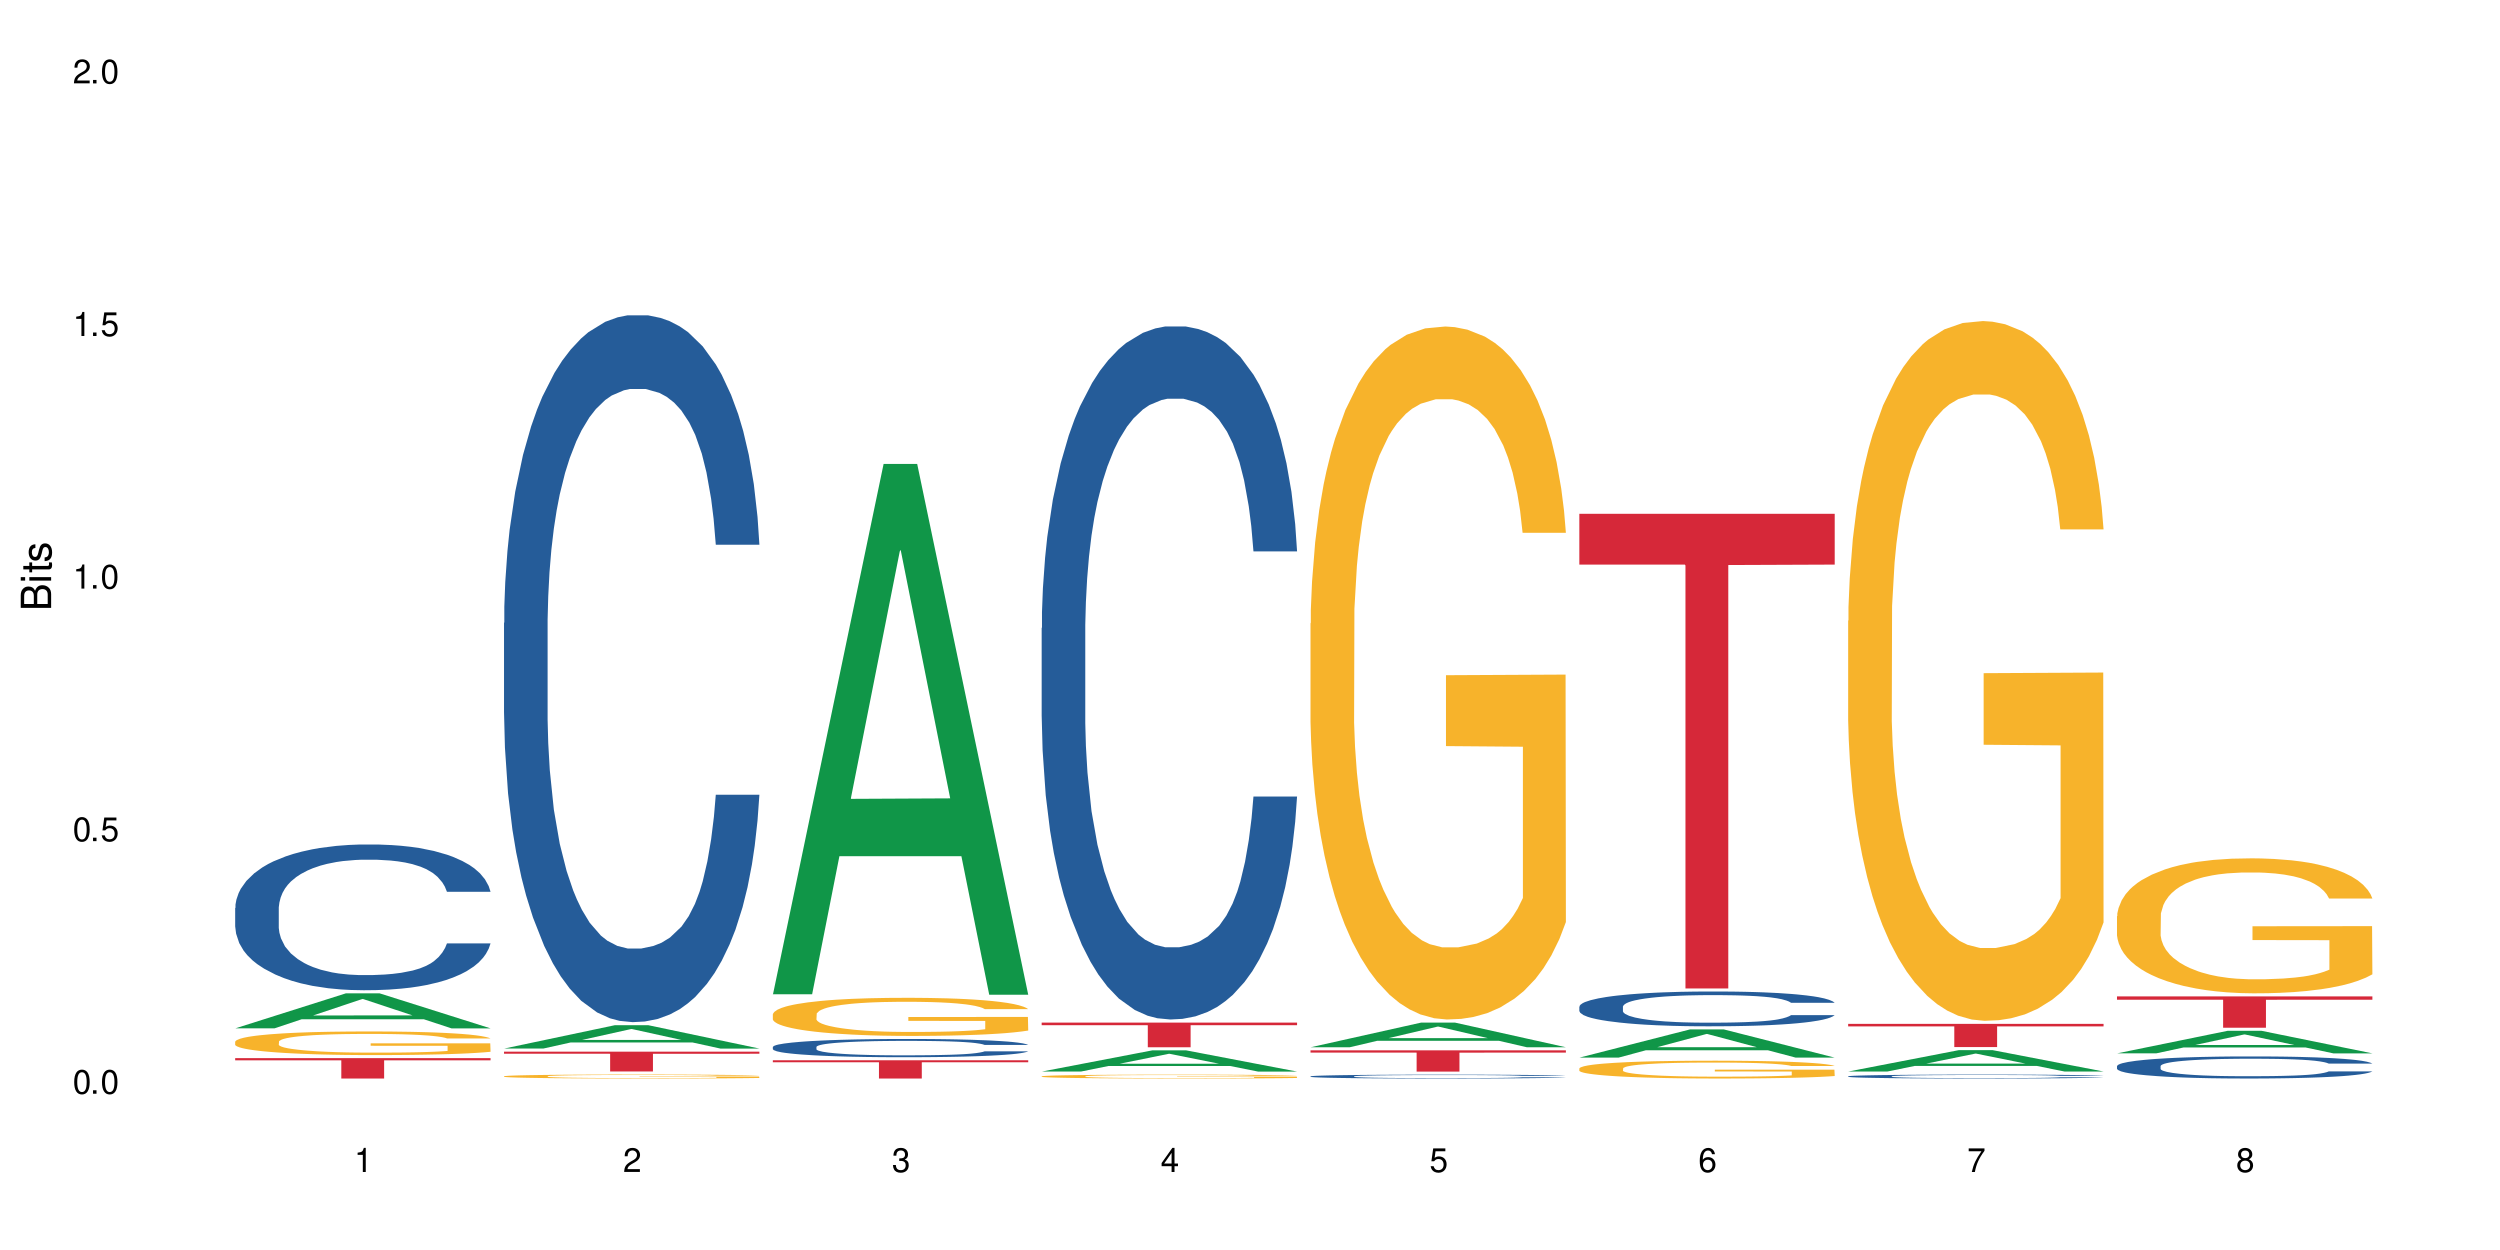
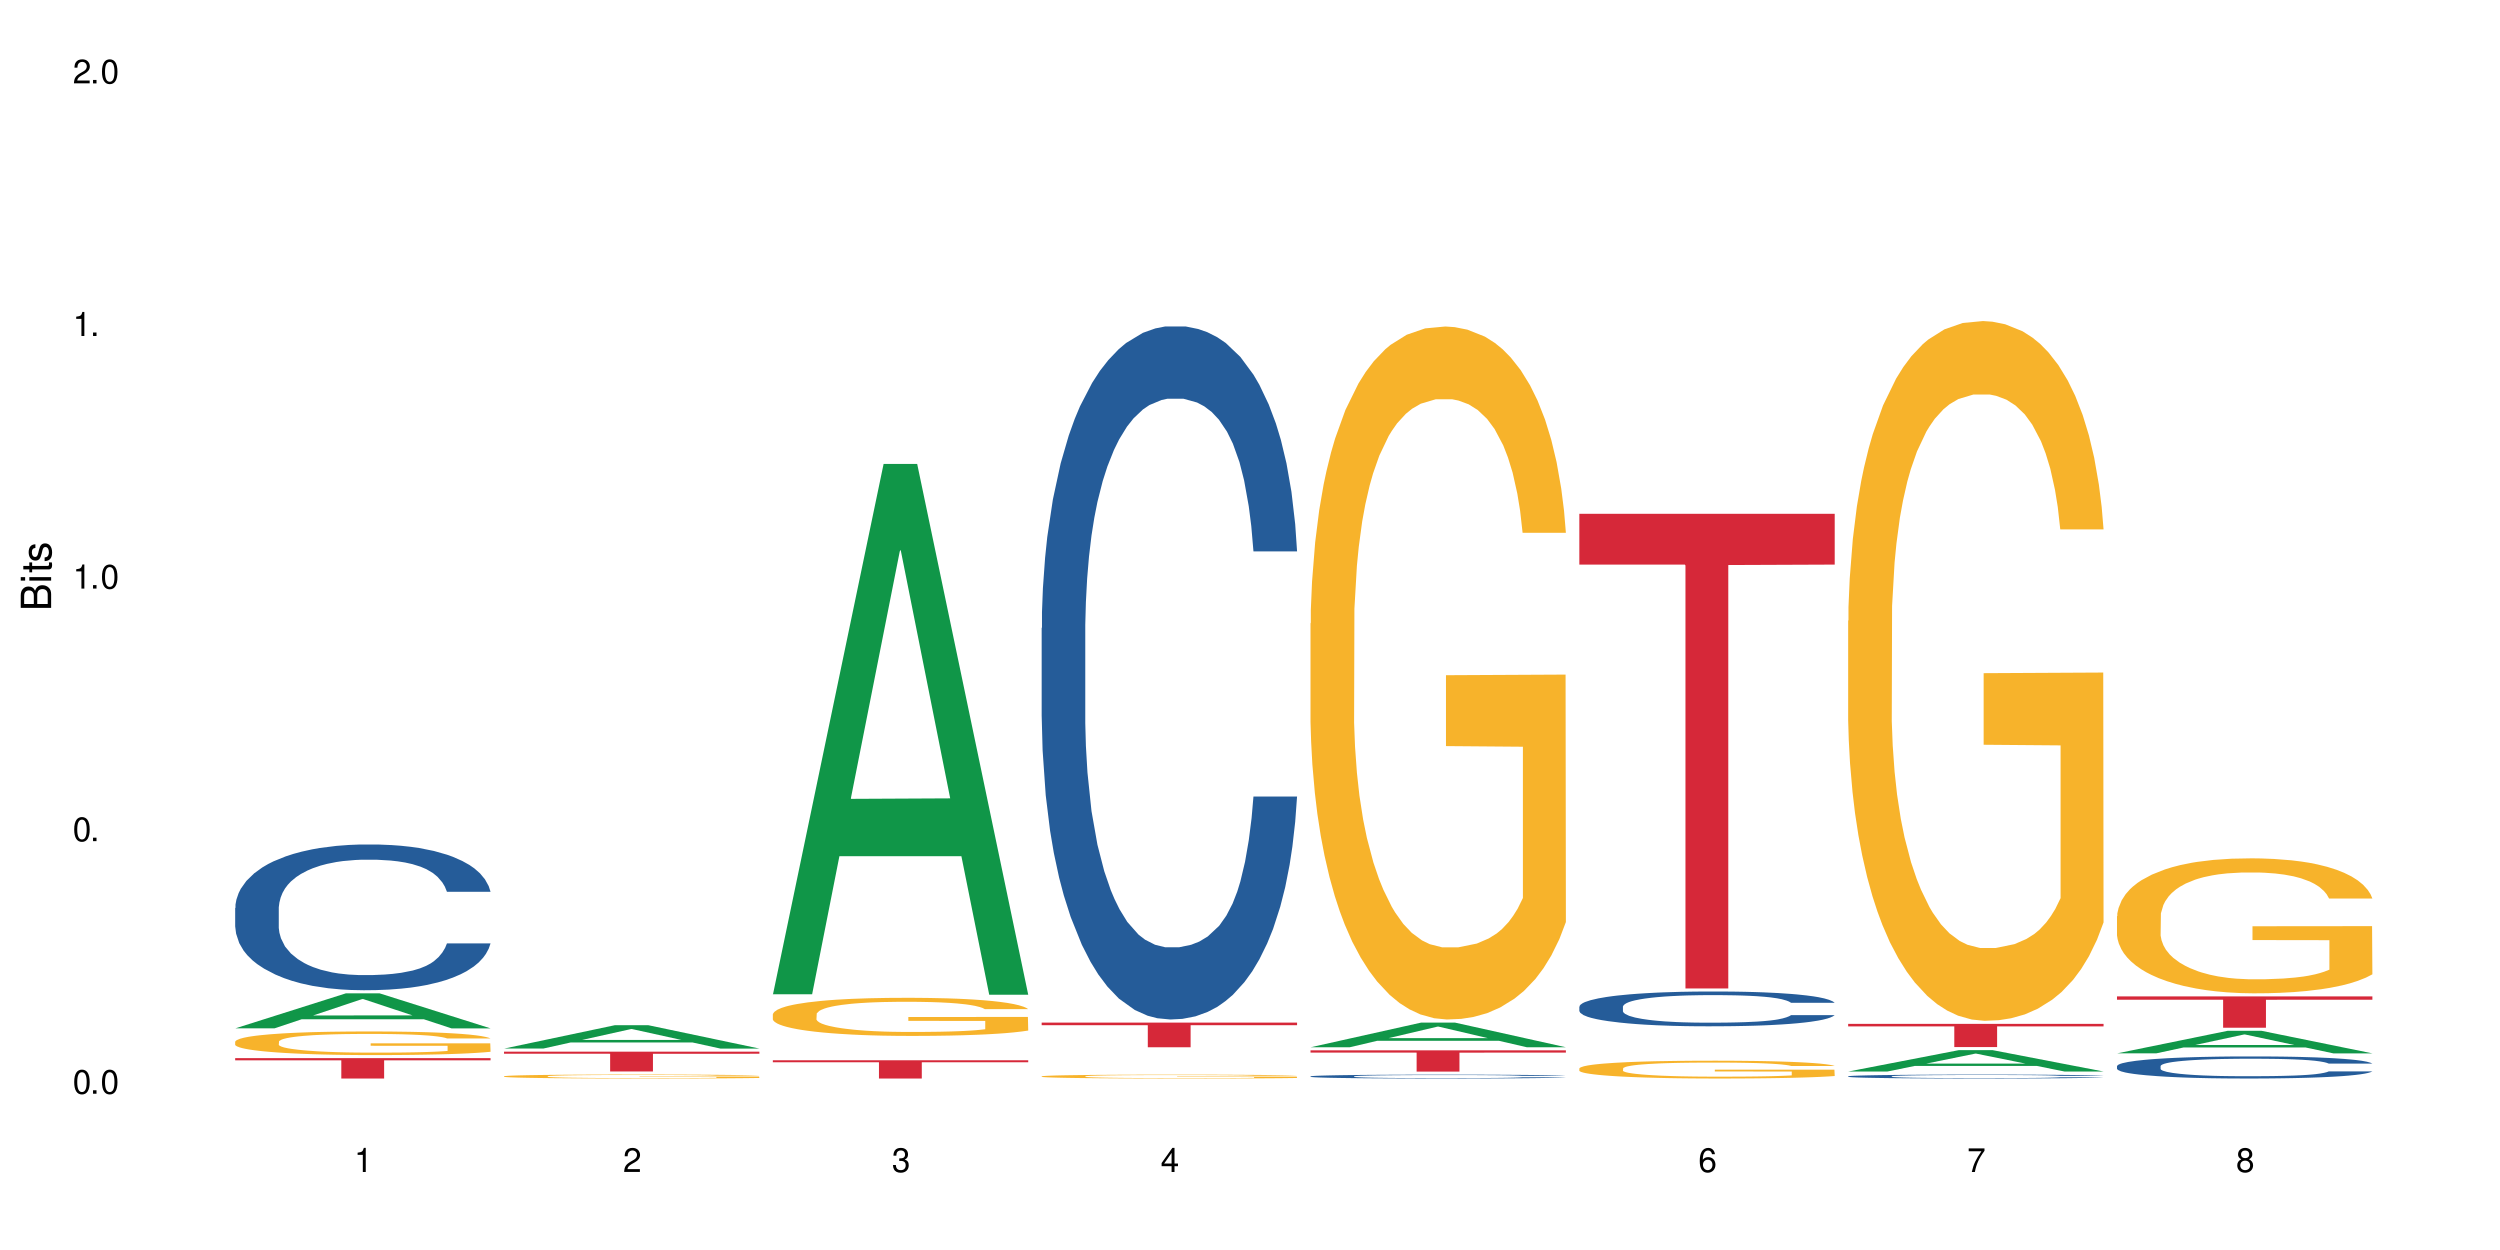
<svg xmlns="http://www.w3.org/2000/svg" xmlns:xlink="http://www.w3.org/1999/xlink" width="720" height="360" viewBox="0 0 720 360">
  <defs>
    <g>
      <g id="glyph-0-0">
</g>
      <g id="glyph-0-1">
        <path d="M 2.641 -6.938 C 2 -6.938 1.422 -6.656 1.078 -6.172 C 0.641 -5.562 0.406 -4.641 0.406 -3.359 C 0.406 -1.016 1.188 0.219 2.641 0.219 C 4.078 0.219 4.859 -1.016 4.859 -3.297 C 4.859 -4.641 4.656 -5.547 4.203 -6.172 C 3.844 -6.656 3.281 -6.938 2.641 -6.938 Z M 2.641 -6.188 C 3.547 -6.188 4 -5.25 4 -3.375 C 4 -1.406 3.562 -0.484 2.625 -0.484 C 1.734 -0.484 1.281 -1.438 1.281 -3.344 C 1.281 -5.25 1.734 -6.188 2.641 -6.188 Z M 2.641 -6.188 " />
      </g>
      <g id="glyph-0-2">
        <path d="M 1.828 -1 L 0.828 -1 L 0.828 0 L 1.828 0 Z M 1.828 -1 " />
      </g>
      <g id="glyph-0-3">
-         <path d="M 4.562 -6.797 L 1.062 -6.797 L 0.547 -3.094 L 1.328 -3.094 C 1.719 -3.562 2.047 -3.734 2.578 -3.734 C 3.484 -3.734 4.062 -3.109 4.062 -2.094 C 4.062 -1.125 3.484 -0.531 2.578 -0.531 C 1.828 -0.531 1.375 -0.906 1.188 -1.672 L 0.328 -1.672 C 0.453 -1.109 0.547 -0.844 0.75 -0.594 C 1.125 -0.078 1.828 0.219 2.594 0.219 C 3.969 0.219 4.922 -0.781 4.922 -2.219 C 4.922 -3.562 4.031 -4.484 2.719 -4.484 C 2.25 -4.484 1.859 -4.359 1.469 -4.062 L 1.734 -5.969 L 4.562 -5.969 Z M 4.562 -6.797 " />
-       </g>
+         </g>
      <g id="glyph-0-4">
        <path d="M 2.484 -4.938 L 2.484 0 L 3.328 0 L 3.328 -6.938 L 2.766 -6.938 C 2.469 -5.875 2.281 -5.734 0.984 -5.562 L 0.984 -4.938 Z M 2.484 -4.938 " />
      </g>
      <g id="glyph-0-5">
        <path d="M 4.859 -0.828 L 1.281 -0.828 C 1.359 -1.406 1.672 -1.781 2.5 -2.281 L 3.469 -2.828 C 4.406 -3.344 4.906 -4.062 4.906 -4.906 C 4.906 -5.484 4.672 -6.031 4.266 -6.406 C 3.859 -6.766 3.375 -6.938 2.719 -6.938 C 1.859 -6.938 1.219 -6.625 0.844 -6.031 C 0.609 -5.672 0.5 -5.234 0.484 -4.531 L 1.328 -4.531 C 1.359 -5.016 1.406 -5.281 1.531 -5.516 C 1.75 -5.938 2.188 -6.203 2.703 -6.203 C 3.469 -6.203 4.031 -5.641 4.031 -4.891 C 4.031 -4.344 3.719 -3.859 3.125 -3.516 L 2.234 -3 C 0.812 -2.172 0.406 -1.531 0.328 -0.016 L 4.859 -0.016 Z M 4.859 -0.828 " />
      </g>
      <g id="glyph-0-6">
        <path d="M 2.125 -3.188 L 2.578 -3.188 C 3.5 -3.188 3.984 -2.766 3.984 -1.922 C 3.984 -1.062 3.469 -0.531 2.594 -0.531 C 1.656 -0.531 1.203 -1 1.156 -2.016 L 0.312 -2.016 C 0.344 -1.453 0.438 -1.094 0.609 -0.781 C 0.953 -0.109 1.625 0.219 2.547 0.219 C 3.953 0.219 4.859 -0.625 4.859 -1.938 C 4.859 -2.828 4.516 -3.297 3.703 -3.594 C 4.344 -3.844 4.656 -4.328 4.656 -5.031 C 4.656 -6.219 3.875 -6.938 2.578 -6.938 C 1.203 -6.938 0.484 -6.172 0.453 -4.703 L 1.297 -4.703 C 1.312 -5.125 1.344 -5.359 1.453 -5.578 C 1.641 -5.969 2.062 -6.203 2.594 -6.203 C 3.344 -6.203 3.797 -5.75 3.797 -5 C 3.797 -4.516 3.609 -4.219 3.25 -4.047 C 3.016 -3.953 2.703 -3.922 2.125 -3.906 Z M 2.125 -3.188 " />
      </g>
      <g id="glyph-0-7">
        <path d="M 3.141 -1.672 L 3.141 0 L 3.984 0 L 3.984 -1.672 L 4.984 -1.672 L 4.984 -2.438 L 3.984 -2.438 L 3.984 -6.938 L 3.359 -6.938 L 0.266 -2.578 L 0.266 -1.672 Z M 3.141 -2.438 L 1 -2.438 L 3.141 -5.5 Z M 3.141 -2.438 " />
      </g>
      <g id="glyph-0-8">
        <path d="M 4.781 -5.125 C 4.609 -6.266 3.891 -6.938 2.844 -6.938 C 2.094 -6.938 1.422 -6.578 1.031 -5.953 C 0.594 -5.266 0.406 -4.422 0.406 -3.172 C 0.406 -2 0.578 -1.25 0.984 -0.641 C 1.359 -0.078 1.953 0.219 2.703 0.219 C 3.984 0.219 4.922 -0.75 4.922 -2.094 C 4.922 -3.375 4.062 -4.281 2.844 -4.281 C 2.172 -4.281 1.641 -4.031 1.281 -3.516 C 1.281 -5.234 1.828 -6.188 2.797 -6.188 C 3.391 -6.188 3.797 -5.797 3.938 -5.125 Z M 2.734 -3.531 C 3.547 -3.531 4.062 -2.953 4.062 -2.031 C 4.062 -1.156 3.484 -0.531 2.703 -0.531 C 1.922 -0.531 1.328 -1.188 1.328 -2.078 C 1.328 -2.938 1.906 -3.531 2.734 -3.531 Z M 2.734 -3.531 " />
      </g>
      <g id="glyph-0-9">
        <path d="M 4.984 -6.797 L 0.438 -6.797 L 0.438 -5.969 L 4.109 -5.969 C 2.5 -3.656 1.828 -2.234 1.328 0 L 2.219 0 C 2.594 -2.172 3.453 -4.047 4.984 -6.094 Z M 4.984 -6.797 " />
      </g>
      <g id="glyph-0-10">
        <path d="M 3.75 -3.656 C 4.469 -4.094 4.688 -4.438 4.688 -5.078 C 4.688 -6.172 3.844 -6.938 2.641 -6.938 C 1.438 -6.938 0.594 -6.172 0.594 -5.094 C 0.594 -4.438 0.812 -4.094 1.516 -3.656 C 0.734 -3.266 0.359 -2.703 0.359 -1.922 C 0.359 -0.656 1.281 0.219 2.641 0.219 C 3.984 0.219 4.922 -0.656 4.922 -1.922 C 4.922 -2.703 4.531 -3.266 3.75 -3.656 Z M 2.641 -6.188 C 3.359 -6.188 3.812 -5.75 3.812 -5.062 C 3.812 -4.406 3.344 -3.984 2.641 -3.984 C 1.922 -3.984 1.453 -4.406 1.453 -5.078 C 1.453 -5.75 1.922 -6.188 2.641 -6.188 Z M 2.641 -3.266 C 3.484 -3.266 4.062 -2.719 4.062 -1.906 C 4.062 -1.078 3.484 -0.531 2.625 -0.531 C 1.797 -0.531 1.219 -1.094 1.219 -1.906 C 1.219 -2.719 1.781 -3.266 2.641 -3.266 Z M 2.641 -3.266 " />
      </g>
      <g id="glyph-1-0">
</g>
      <g id="glyph-1-1">
        <path d="M 0 -0.953 L 0 -4.891 C 0 -5.719 -0.234 -6.344 -0.734 -6.797 C -1.188 -7.234 -1.812 -7.469 -2.5 -7.469 C -3.547 -7.469 -4.188 -7 -4.625 -5.875 C -4.984 -6.688 -5.625 -7.094 -6.531 -7.094 C -7.172 -7.094 -7.734 -6.859 -8.141 -6.391 C -8.562 -5.922 -8.75 -5.344 -8.75 -4.5 L -8.75 -0.953 Z M -4.984 -2.062 L -7.766 -2.062 L -7.766 -4.219 C -7.766 -4.844 -7.688 -5.203 -7.453 -5.5 C -7.219 -5.812 -6.859 -5.969 -6.375 -5.969 C -5.891 -5.969 -5.531 -5.812 -5.297 -5.5 C -5.062 -5.203 -4.984 -4.844 -4.984 -4.219 Z M -0.984 -2.062 L -4 -2.062 L -4 -4.781 C -4 -5.766 -3.438 -6.359 -2.484 -6.359 C -1.547 -6.359 -0.984 -5.766 -0.984 -4.781 Z M -0.984 -2.062 " />
      </g>
      <g id="glyph-1-2">
        <path d="M -6.281 -1.797 L -6.281 -0.797 L 0 -0.797 L 0 -1.797 Z M -8.75 -1.797 L -8.75 -0.797 L -7.484 -0.797 L -7.484 -1.797 Z M -8.75 -1.797 " />
      </g>
      <g id="glyph-1-3">
        <path d="M -6.281 -3.047 L -6.281 -2.016 L -8.016 -2.016 L -8.016 -1.016 L -6.281 -1.016 L -6.281 -0.172 L -5.469 -0.172 L -5.469 -1.016 L -0.719 -1.016 C -0.078 -1.016 0.281 -1.453 0.281 -2.234 C 0.281 -2.5 0.25 -2.719 0.188 -3.047 L -0.641 -3.047 C -0.609 -2.906 -0.594 -2.766 -0.594 -2.562 C -0.594 -2.141 -0.719 -2.016 -1.156 -2.016 L -5.469 -2.016 L -5.469 -3.047 Z M -6.281 -3.047 " />
      </g>
      <g id="glyph-1-4">
        <path d="M -4.531 -5.25 C -5.766 -5.25 -6.469 -4.422 -6.469 -2.969 C -6.469 -1.516 -5.719 -0.562 -4.547 -0.562 C -3.562 -0.562 -3.094 -1.062 -2.734 -2.562 L -2.516 -3.484 C -2.344 -4.188 -2.094 -4.469 -1.641 -4.469 C -1.047 -4.469 -0.641 -3.875 -0.641 -3 C -0.641 -2.453 -0.797 -2 -1.062 -1.75 C -1.25 -1.594 -1.422 -1.531 -1.875 -1.469 L -1.875 -0.406 C -0.422 -0.453 0.281 -1.266 0.281 -2.922 C 0.281 -4.5 -0.5 -5.516 -1.719 -5.516 C -2.656 -5.516 -3.172 -4.984 -3.469 -3.734 L -3.703 -2.766 C -3.891 -1.953 -4.156 -1.609 -4.594 -1.609 C -5.188 -1.609 -5.547 -2.125 -5.547 -2.938 C -5.547 -3.75 -5.203 -4.172 -4.531 -4.203 Z M -4.531 -5.25 " />
      </g>
    </g>
  </defs>
  <rect x="-72" y="-36" width="864" height="432" fill="rgb(100%, 100%, 100%)" fill-opacity="1" />
-   <path fill-rule="nonzero" fill="rgb(6.275%, 58.824%, 28.235%)" fill-opacity="1" d="M 67.73 296.168 L 67.809 296.156 L 99.637 286.074 L 109.301 286.074 L 141.281 296.176 L 130.047 296.176 L 122.031 293.539 L 86.906 293.539 L 79.047 296.168 L 67.73 296.168 L 90.285 292.449 L 118.809 292.438 L 104.586 287.727 L 104.43 287.715 L 104.27 287.742 L 90.207 292.438 L 90.285 292.449 Z M 67.73 296.168 " />
+   <path fill-rule="nonzero" fill="rgb(6.275%, 58.824%, 28.235%)" fill-opacity="1" d="M 67.73 296.168 L 67.809 296.156 L 99.637 286.074 L 109.301 286.074 L 141.281 296.176 L 130.047 296.176 L 122.031 293.539 L 86.906 293.539 L 79.047 296.168 L 67.73 296.168 L 90.285 292.449 L 118.809 292.438 L 104.586 287.727 L 104.27 287.742 L 90.207 292.438 L 90.285 292.449 Z M 67.73 296.168 " />
  <path fill-rule="nonzero" fill="rgb(14.51%, 36.078%, 60%)" fill-opacity="1" d="M 67.73 261.488 L 67.82 261.453 L 67.82 260.531 L 68.09 259.074 L 68.719 257.234 L 69.344 255.969 L 70.961 253.703 L 73.203 251.52 L 75.535 249.832 L 77.238 248.832 L 78.766 248.066 L 82.262 246.648 L 84.504 245.918 L 86.926 245.266 L 89.887 244.613 L 92.039 244.23 L 96.883 243.617 L 100.469 243.348 L 103.25 243.234 L 109.262 243.234 L 112.848 243.387 L 115.449 243.578 L 118.32 243.887 L 120.742 244.23 L 124.957 245.074 L 128.727 246.148 L 130.43 246.762 L 133.121 247.953 L 135.184 249.102 L 136.617 250.098 L 138.234 251.52 L 139.668 253.246 L 140.746 255.199 L 141.281 256.848 L 128.727 256.848 L 128.098 255.316 L 127.379 254.125 L 126.035 252.555 L 124.688 251.441 L 122.805 250.328 L 121.102 249.602 L 118.77 248.871 L 116.707 248.41 L 114.555 248.066 L 112.488 247.836 L 108.543 247.605 L 103.969 247.605 L 102.266 247.684 L 98.766 247.988 L 96.883 248.258 L 94.191 248.797 L 92.309 249.293 L 90.066 250.062 L 88.539 250.715 L 86.656 251.711 L 85.312 252.594 L 83.785 253.859 L 82.891 254.816 L 82.082 255.891 L 81.363 257.156 L 80.828 258.5 L 80.469 259.918 L 80.289 261.297 L 80.289 267.242 L 80.469 268.625 L 80.918 270.234 L 82.082 272.574 L 83.785 274.605 L 85.762 276.219 L 87.645 277.367 L 88.719 277.906 L 90.156 278.52 L 92.398 279.285 L 95.629 280.051 L 97.512 280.359 L 100.383 280.668 L 103.34 280.82 L 107.289 280.82 L 110.785 280.668 L 113.117 280.473 L 115.539 280.168 L 118.859 279.516 L 120.922 278.902 L 122.715 278.172 L 124.062 277.445 L 124.957 276.832 L 126.305 275.641 L 127.379 274.34 L 128.188 272.996 L 128.727 271.691 L 141.281 271.691 L 140.746 273.227 L 139.938 274.723 L 139.129 275.832 L 137.875 277.176 L 136.441 278.363 L 134.375 279.707 L 132.672 280.59 L 130.43 281.547 L 128.367 282.277 L 126.125 282.93 L 122.805 283.695 L 120.652 284.078 L 118.32 284.426 L 115.539 284.73 L 112.043 285 L 108.273 285.152 L 104.777 285.191 L 101.008 285.113 L 98.227 284.961 L 94.551 284.617 L 89.977 283.926 L 86.656 283.199 L 84.055 282.469 L 81.812 281.703 L 79.301 280.668 L 76.074 278.98 L 74.098 277.676 L 72.754 276.602 L 71.23 275.105 L 70.152 273.762 L 68.898 271.613 L 68 268.891 L 67.73 266.781 Z M 67.73 261.488 " />
  <path fill-rule="nonzero" fill="rgb(96.863%, 70.196%, 16.863%)" fill-opacity="1" d="M 67.73 299.977 L 67.82 299.969 L 67.82 299.844 L 68.18 299.562 L 69.078 299.18 L 70.242 298.863 L 71.5 298.613 L 72.305 298.484 L 73.652 298.297 L 74.816 298.16 L 77.777 297.879 L 81.543 297.617 L 83.609 297.508 L 85.941 297.402 L 89.258 297.281 L 90.785 297.238 L 95.449 297.141 L 100.738 297.078 L 106.57 297.059 L 109.262 297.066 L 112.938 297.09 L 117.961 297.16 L 120.832 297.223 L 123.074 297.281 L 125.406 297.363 L 128.277 297.488 L 130.969 297.637 L 133.121 297.785 L 135.273 297.973 L 137.066 298.172 L 138.594 298.391 L 139.938 298.652 L 140.746 298.867 L 141.281 299.086 L 128.816 299.086 L 128.098 298.867 L 127.289 298.699 L 125.945 298.496 L 124.598 298.348 L 123.254 298.227 L 120.742 298.066 L 118.59 297.969 L 115.898 297.879 L 113.297 297.824 L 110.336 297.785 L 108.543 297.773 L 103.789 297.773 L 99.484 297.816 L 96.973 297.867 L 95.18 297.918 L 92.668 298.012 L 91.141 298.086 L 90.246 298.133 L 87.555 298.328 L 85.762 298.5 L 84.773 298.621 L 83.52 298.805 L 82.621 298.973 L 81.633 299.223 L 81.098 299.41 L 80.379 299.832 L 80.289 300.949 L 80.559 301.188 L 81.098 301.441 L 81.812 301.664 L 82.891 301.902 L 83.965 302.082 L 85.852 302.324 L 87.465 302.484 L 88.719 302.59 L 91.141 302.758 L 92.129 302.816 L 94.461 302.926 L 96.883 303.016 L 99.844 303.09 L 102.086 303.125 L 105.672 303.156 L 110.246 303.156 L 115.629 303.121 L 119.039 303.07 L 121.371 303.02 L 122.895 302.977 L 124.777 302.91 L 126.125 302.848 L 127.379 302.777 L 128.906 302.672 L 128.906 301.188 L 106.75 301.18 L 106.75 300.484 L 141.195 300.477 L 141.281 302.91 L 139.398 303.078 L 137.066 303.238 L 134.824 303.363 L 132.492 303.469 L 129.176 303.586 L 126.484 303.66 L 122.355 303.746 L 118.59 303.805 L 114.645 303.84 L 111.145 303.859 L 107.02 303.867 L 103.34 303.852 L 99.395 303.816 L 96.254 303.766 L 93.383 303.703 L 90.516 303.625 L 86.926 303.492 L 84.594 303.387 L 82.172 303.258 L 79.75 303.102 L 77.598 302.934 L 76.164 302.805 L 74.727 302.652 L 73.203 302.469 L 71.766 302.258 L 70.691 302.062 L 69.703 301.844 L 68.988 301.641 L 68.27 301.359 L 67.91 301.137 L 67.73 300.945 Z M 67.73 299.977 " />
  <path fill-rule="nonzero" fill="rgb(83.922%, 15.686%, 22.353%)" fill-opacity="1" d="M 67.73 304.75 L 141.281 304.75 L 141.281 305.375 L 110.629 305.383 L 110.629 310.613 L 98.297 310.613 L 98.297 305.387 L 98.117 305.375 L 67.73 305.375 Z M 67.73 304.75 " />
  <path fill-rule="nonzero" fill="rgb(6.275%, 58.824%, 28.235%)" fill-opacity="1" d="M 145.156 301.984 L 145.234 301.977 L 177.059 295.262 L 186.723 295.262 L 218.707 301.988 L 207.469 301.988 L 199.453 300.234 L 164.328 300.234 L 156.469 301.984 L 145.156 301.984 L 167.707 299.508 L 196.23 299.5 L 182.008 296.363 L 181.852 296.355 L 181.695 296.375 L 167.629 299.5 L 167.707 299.508 Z M 145.156 301.984 " />
-   <path fill-rule="nonzero" fill="rgb(14.51%, 36.078%, 60%)" fill-opacity="1" d="M 145.156 179.391 L 145.242 179.207 L 145.242 174.738 L 145.512 167.668 L 146.141 158.738 L 146.77 152.598 L 148.383 141.621 L 150.625 131.016 L 152.957 122.828 L 154.664 117.988 L 156.188 114.27 L 159.684 107.383 L 161.93 103.848 L 164.352 100.688 L 167.309 97.523 L 169.461 95.664 L 174.305 92.684 L 177.895 91.383 L 180.676 90.824 L 186.684 90.824 L 190.273 91.57 L 192.875 92.5 L 195.742 93.988 L 198.164 95.664 L 202.383 99.754 L 206.148 104.965 L 207.852 107.941 L 210.543 113.711 L 212.605 119.293 L 214.043 124.129 L 215.656 131.016 L 217.094 139.387 L 218.168 148.875 L 218.707 156.879 L 206.148 156.879 L 205.52 149.434 L 204.805 143.668 L 203.457 136.039 L 202.113 130.641 L 200.23 125.246 L 198.523 121.711 L 196.191 118.176 L 194.129 115.941 L 191.977 114.27 L 189.914 113.152 L 185.969 112.035 L 181.391 112.035 L 179.688 112.406 L 176.191 113.898 L 174.305 115.199 L 171.613 117.805 L 169.73 120.223 L 167.488 123.945 L 165.965 127.105 L 164.082 131.945 L 162.734 136.223 L 161.211 142.363 L 160.312 147.016 L 159.508 152.227 L 158.789 158.367 L 158.25 164.879 L 157.891 171.762 L 157.711 178.461 L 157.711 207.301 L 157.891 214 L 158.34 221.816 L 159.508 233.164 L 161.211 243.027 L 163.184 250.84 L 165.066 256.422 L 166.145 259.027 L 167.578 262.004 L 169.82 265.727 L 173.051 269.449 L 174.934 270.938 L 177.805 272.426 L 180.766 273.168 L 184.711 273.168 L 188.211 272.426 L 190.543 271.496 L 192.965 270.004 L 196.281 266.844 L 198.344 263.867 L 200.141 260.332 L 201.484 256.797 L 202.383 253.816 L 203.727 248.051 L 204.805 241.723 L 205.609 235.211 L 206.148 228.887 L 218.707 228.887 L 218.168 236.328 L 217.359 243.586 L 216.555 248.98 L 215.297 255.492 L 213.863 261.262 L 211.801 267.773 L 210.094 272.051 L 207.852 276.703 L 205.789 280.238 L 203.547 283.402 L 200.23 287.125 L 198.074 288.984 L 195.742 290.66 L 192.965 292.148 L 189.465 293.449 L 185.699 294.195 L 182.199 294.379 L 178.434 294.008 L 175.652 293.266 L 171.973 291.59 L 167.398 288.238 L 164.082 284.703 L 161.48 281.168 L 159.238 277.449 L 156.727 272.426 L 153.496 264.238 L 151.523 257.91 L 150.176 252.703 L 148.652 245.445 L 147.574 238.934 L 146.32 228.512 L 145.422 215.301 L 145.156 205.07 Z M 145.156 179.391 " />
  <path fill-rule="nonzero" fill="rgb(96.863%, 70.196%, 16.863%)" fill-opacity="1" d="M 145.156 309.957 L 145.242 309.957 L 145.242 309.938 L 145.602 309.891 L 146.5 309.824 L 147.664 309.77 L 148.922 309.73 L 149.73 309.707 L 151.074 309.676 L 152.242 309.652 L 155.199 309.605 L 158.969 309.562 L 161.031 309.543 L 163.363 309.523 L 166.684 309.504 L 168.207 309.496 L 172.871 309.48 L 178.164 309.469 L 186.684 309.469 L 190.363 309.473 L 195.387 309.484 L 198.254 309.496 L 200.496 309.504 L 202.828 309.52 L 205.699 309.539 L 208.391 309.566 L 210.543 309.59 L 212.695 309.621 L 214.492 309.656 L 216.016 309.691 L 217.359 309.734 L 218.168 309.773 L 218.707 309.809 L 206.238 309.809 L 205.52 309.773 L 204.715 309.742 L 203.367 309.711 L 202.023 309.684 L 200.676 309.664 L 198.164 309.637 L 196.012 309.621 L 193.32 309.605 L 190.723 309.598 L 187.762 309.59 L 185.969 309.586 L 181.211 309.586 L 176.906 309.594 L 174.395 309.602 L 172.602 309.613 L 170.09 309.629 L 168.566 309.641 L 167.668 309.648 L 164.977 309.68 L 163.184 309.711 L 162.195 309.73 L 160.941 309.762 L 160.043 309.789 L 159.059 309.832 L 158.52 309.863 L 157.801 309.934 L 157.711 310.121 L 157.98 310.164 L 158.52 310.207 L 159.238 310.242 L 160.312 310.281 L 161.391 310.312 L 163.273 310.355 L 164.887 310.383 L 166.145 310.398 L 168.566 310.426 L 169.551 310.438 L 171.883 310.457 L 174.305 310.469 L 177.266 310.484 L 179.508 310.488 L 183.098 310.496 L 187.672 310.496 L 193.055 310.488 L 196.461 310.48 L 198.793 310.473 L 200.32 310.465 L 202.203 310.453 L 203.547 310.441 L 204.805 310.43 L 206.328 310.414 L 206.328 310.164 L 184.172 310.16 L 184.172 310.043 L 218.617 310.043 L 218.707 310.453 L 216.824 310.48 L 214.492 310.508 L 212.25 310.527 L 209.918 310.547 L 206.598 310.566 L 203.906 310.578 L 199.781 310.594 L 196.012 310.602 L 192.066 310.609 L 188.566 310.613 L 180.766 310.613 L 176.816 310.605 L 173.68 310.598 L 167.938 310.574 L 164.352 310.551 L 162.016 310.531 L 159.594 310.512 L 157.172 310.484 L 155.02 310.457 L 152.152 310.41 L 150.625 310.379 L 149.191 310.344 L 148.113 310.309 L 147.129 310.273 L 146.41 310.238 L 145.691 310.191 L 145.332 310.152 L 145.156 310.121 Z M 145.156 309.957 " />
  <path fill-rule="nonzero" fill="rgb(83.922%, 15.686%, 22.353%)" fill-opacity="1" d="M 145.156 302.871 L 218.707 302.871 L 218.707 303.484 L 188.051 303.488 L 188.051 308.586 L 175.719 308.586 L 175.719 303.496 L 175.539 303.484 L 145.156 303.484 Z M 145.156 302.871 " />
  <path fill-rule="nonzero" fill="rgb(6.275%, 58.824%, 28.235%)" fill-opacity="1" d="M 222.578 286.344 L 222.656 286.199 L 254.48 133.605 L 264.148 133.605 L 296.129 286.484 L 284.895 286.484 L 276.879 246.578 L 241.75 246.578 L 233.895 286.344 L 222.578 286.344 L 245.129 230.07 L 273.656 229.926 L 259.434 158.582 L 259.273 158.438 L 259.117 158.871 L 245.051 229.926 L 245.129 230.07 Z M 222.578 286.344 " />
-   <path fill-rule="nonzero" fill="rgb(14.51%, 36.078%, 60%)" fill-opacity="1" d="M 222.578 301.512 L 222.668 301.508 L 222.668 301.395 L 222.938 301.211 L 223.562 300.98 L 224.191 300.82 L 225.809 300.539 L 228.051 300.266 L 230.383 300.055 L 232.086 299.93 L 233.609 299.832 L 237.109 299.656 L 239.352 299.562 L 241.773 299.48 L 244.734 299.402 L 246.887 299.352 L 251.73 299.277 L 255.316 299.242 L 258.098 299.227 L 264.109 299.227 L 267.695 299.246 L 270.297 299.27 L 273.168 299.309 L 275.59 299.352 L 279.805 299.457 L 283.57 299.594 L 285.277 299.668 L 287.969 299.82 L 290.031 299.961 L 291.465 300.086 L 293.082 300.266 L 294.516 300.48 L 295.59 300.727 L 296.129 300.934 L 283.57 300.934 L 282.945 300.738 L 282.227 300.59 L 280.883 300.395 L 279.535 300.254 L 277.652 300.117 L 275.949 300.023 L 273.617 299.934 L 271.551 299.875 L 269.398 299.832 L 267.336 299.805 L 263.391 299.773 L 258.816 299.773 L 257.109 299.785 L 253.613 299.824 L 251.73 299.855 L 249.039 299.926 L 247.156 299.988 L 244.914 300.082 L 243.387 300.164 L 241.504 300.289 L 240.16 300.398 L 238.633 300.559 L 237.738 300.676 L 236.93 300.812 L 236.211 300.969 L 235.672 301.137 L 235.316 301.316 L 235.137 301.488 L 235.137 302.234 L 235.316 302.406 L 235.762 302.605 L 236.93 302.898 L 238.633 303.156 L 240.605 303.355 L 242.492 303.5 L 243.566 303.566 L 245.004 303.645 L 247.246 303.738 L 250.473 303.836 L 252.355 303.875 L 255.227 303.914 L 258.188 303.934 L 262.133 303.934 L 265.633 303.914 L 267.965 303.891 L 270.387 303.852 L 273.707 303.77 L 275.77 303.691 L 277.562 303.602 L 278.906 303.512 L 279.805 303.434 L 281.148 303.285 L 282.227 303.121 L 283.035 302.953 L 283.57 302.789 L 296.129 302.789 L 295.59 302.98 L 294.785 303.168 L 293.977 303.309 L 292.723 303.477 L 291.285 303.625 L 289.223 303.793 L 287.52 303.902 L 285.277 304.023 L 283.215 304.113 L 280.973 304.195 L 277.652 304.293 L 275.5 304.34 L 273.168 304.383 L 270.387 304.422 L 266.887 304.457 L 263.121 304.477 L 259.621 304.48 L 255.855 304.469 L 253.074 304.449 L 249.398 304.406 L 244.824 304.32 L 241.504 304.23 L 238.902 304.137 L 236.66 304.043 L 234.148 303.914 L 230.918 303.703 L 228.945 303.539 L 227.602 303.402 L 226.074 303.219 L 225 303.051 L 223.742 302.781 L 222.848 302.438 L 222.578 302.176 Z M 222.578 301.512 " />
  <path fill-rule="nonzero" fill="rgb(96.863%, 70.196%, 16.863%)" fill-opacity="1" d="M 222.578 292.07 L 222.668 292.059 L 222.668 291.859 L 223.027 291.41 L 223.922 290.785 L 225.09 290.277 L 226.344 289.875 L 227.152 289.664 L 228.496 289.363 L 229.664 289.145 L 232.625 288.691 L 236.391 288.27 L 238.453 288.09 L 240.785 287.918 L 244.105 287.73 L 245.629 287.66 L 250.293 287.5 L 255.586 287.398 L 261.418 287.367 L 264.109 287.379 L 267.785 287.418 L 272.809 287.527 L 275.68 287.629 L 277.922 287.73 L 280.254 287.859 L 283.125 288.059 L 285.816 288.301 L 287.969 288.543 L 290.121 288.844 L 291.914 289.164 L 293.438 289.516 L 294.785 289.934 L 295.59 290.285 L 296.129 290.637 L 283.66 290.637 L 282.945 290.285 L 282.137 290.016 L 280.793 289.684 L 279.445 289.445 L 278.102 289.254 L 275.59 288.992 L 273.438 288.832 L 270.746 288.691 L 268.145 288.602 L 265.184 288.543 L 263.391 288.52 L 258.637 288.52 L 254.332 288.59 L 251.82 288.672 L 250.023 288.75 L 247.512 288.902 L 245.988 289.023 L 245.094 289.102 L 242.402 289.414 L 240.605 289.695 L 239.621 289.883 L 238.363 290.184 L 237.469 290.457 L 236.48 290.855 L 235.941 291.156 L 235.227 291.84 L 235.137 293.645 L 235.406 294.023 L 235.941 294.438 L 236.66 294.797 L 237.738 295.176 L 238.812 295.469 L 240.695 295.859 L 242.312 296.121 L 243.566 296.289 L 245.988 296.562 L 246.977 296.652 L 249.309 296.832 L 251.73 296.973 L 254.691 297.094 L 256.934 297.152 L 260.52 297.203 L 265.094 297.203 L 270.477 297.141 L 273.887 297.062 L 276.219 296.98 L 277.742 296.91 L 279.625 296.801 L 280.973 296.703 L 282.227 296.59 L 283.75 296.422 L 283.75 294.023 L 261.598 294.016 L 261.598 292.891 L 296.039 292.883 L 296.129 296.801 L 294.246 297.07 L 291.914 297.332 L 289.672 297.535 L 287.34 297.703 L 284.02 297.895 L 281.328 298.016 L 277.203 298.156 L 273.438 298.246 L 269.488 298.305 L 265.992 298.336 L 261.867 298.344 L 258.188 298.324 L 254.242 298.266 L 251.102 298.184 L 248.23 298.086 L 245.359 297.953 L 241.773 297.742 L 239.441 297.574 L 237.02 297.363 L 234.598 297.113 L 232.445 296.84 L 231.008 296.633 L 229.574 296.391 L 228.051 296.09 L 226.613 295.75 L 225.539 295.438 L 224.551 295.086 L 223.832 294.758 L 223.117 294.305 L 222.758 293.945 L 222.578 293.633 Z M 222.578 292.07 " />
  <path fill-rule="nonzero" fill="rgb(83.922%, 15.686%, 22.353%)" fill-opacity="1" d="M 222.578 305.363 L 296.129 305.363 L 296.129 305.926 L 265.477 305.93 L 265.477 310.613 L 253.141 310.613 L 253.141 305.934 L 252.965 305.926 L 222.578 305.926 Z M 222.578 305.363 " />
-   <path fill-rule="nonzero" fill="rgb(6.275%, 58.824%, 28.235%)" fill-opacity="1" d="M 300 308.609 L 300.078 308.602 L 331.906 302.496 L 341.57 302.496 L 373.555 308.613 L 362.316 308.613 L 354.301 307.016 L 319.176 307.016 L 311.316 308.609 L 300 308.609 L 322.555 306.355 L 351.078 306.352 L 336.855 303.496 L 336.699 303.492 L 336.543 303.508 L 322.477 306.352 L 322.555 306.355 Z M 300 308.609 " />
  <path fill-rule="nonzero" fill="rgb(14.51%, 36.078%, 60%)" fill-opacity="1" d="M 300 180.871 L 300.09 180.688 L 300.09 176.312 L 300.359 169.379 L 300.988 160.621 L 301.617 154.602 L 303.23 143.836 L 305.473 133.438 L 307.805 125.41 L 309.508 120.668 L 311.035 117.02 L 314.531 110.27 L 316.773 106.805 L 319.195 103.703 L 322.156 100.602 L 324.309 98.777 L 329.152 95.855 L 332.742 94.582 L 335.52 94.031 L 341.531 94.031 L 345.117 94.762 L 347.719 95.676 L 350.59 97.133 L 353.012 98.777 L 357.227 102.789 L 360.996 107.898 L 362.699 110.816 L 365.391 116.473 L 367.453 121.945 L 368.891 126.688 L 370.504 133.438 L 371.938 141.648 L 373.016 150.953 L 373.555 158.797 L 360.996 158.797 L 360.367 151.5 L 359.648 145.844 L 358.305 138.363 L 356.961 133.074 L 355.074 127.785 L 353.371 124.316 L 351.039 120.852 L 348.977 118.66 L 346.824 117.02 L 344.762 115.926 L 340.812 114.832 L 336.238 114.832 L 334.535 115.195 L 331.035 116.656 L 329.152 117.934 L 326.461 120.484 L 324.578 122.859 L 322.336 126.508 L 320.812 129.609 L 318.926 134.352 L 317.582 138.547 L 316.059 144.566 L 315.16 149.129 L 314.352 154.238 L 313.637 160.258 L 313.098 166.641 L 312.738 173.391 L 312.559 179.961 L 312.559 208.238 L 312.738 214.805 L 313.188 222.469 L 314.352 233.594 L 316.059 243.266 L 318.031 250.926 L 319.914 256.398 L 320.992 258.953 L 322.426 261.871 L 324.668 265.523 L 327.898 269.172 L 329.781 270.629 L 332.652 272.09 L 335.609 272.82 L 339.559 272.82 L 343.055 272.09 L 345.387 271.176 L 347.809 269.719 L 351.129 266.617 L 353.191 263.695 L 354.984 260.23 L 356.332 256.766 L 357.227 253.848 L 358.574 248.191 L 359.648 241.988 L 360.457 235.602 L 360.996 229.398 L 373.555 229.398 L 373.016 236.695 L 372.207 243.812 L 371.402 249.102 L 370.145 255.488 L 368.711 261.145 L 366.645 267.527 L 364.941 271.723 L 362.699 276.285 L 360.637 279.75 L 358.395 282.852 L 355.074 286.5 L 352.922 288.324 L 350.59 289.969 L 347.809 291.426 L 344.312 292.703 L 340.543 293.434 L 337.047 293.617 L 333.277 293.25 L 330.5 292.523 L 326.82 290.879 L 322.246 287.598 L 318.926 284.129 L 316.324 280.664 L 314.082 277.016 L 311.57 272.09 L 308.344 264.062 L 306.371 257.859 L 305.023 252.75 L 303.5 245.637 L 302.422 239.25 L 301.168 229.035 L 300.27 216.082 L 300 206.047 Z M 300 180.871 " />
  <path fill-rule="nonzero" fill="rgb(96.863%, 70.196%, 16.863%)" fill-opacity="1" d="M 300 309.977 L 300.09 309.973 L 300.09 309.953 L 300.449 309.906 L 301.348 309.844 L 302.512 309.793 L 303.77 309.75 L 304.574 309.73 L 305.922 309.699 L 307.086 309.676 L 310.047 309.633 L 313.816 309.59 L 315.879 309.57 L 318.211 309.555 L 321.527 309.535 L 323.055 309.527 L 327.719 309.512 L 333.012 309.5 L 338.84 309.496 L 341.531 309.496 L 345.207 309.5 L 350.23 309.512 L 353.102 309.523 L 355.344 309.535 L 357.676 309.547 L 360.547 309.566 L 363.238 309.59 L 365.391 309.617 L 367.543 309.648 L 369.336 309.68 L 370.863 309.715 L 372.207 309.758 L 373.016 309.793 L 373.555 309.828 L 361.086 309.828 L 360.367 309.793 L 359.559 309.766 L 358.215 309.73 L 356.871 309.707 L 355.523 309.688 L 353.012 309.66 L 350.859 309.645 L 348.168 309.633 L 345.566 309.621 L 342.609 309.617 L 340.812 309.613 L 336.059 309.613 L 331.754 309.621 L 329.242 309.629 L 327.449 309.637 L 324.938 309.652 L 323.414 309.664 L 322.516 309.672 L 319.824 309.703 L 318.031 309.734 L 317.043 309.754 L 315.789 309.785 L 314.891 309.812 L 313.902 309.852 L 313.367 309.883 L 312.648 309.953 L 312.559 310.137 L 312.828 310.176 L 313.367 310.215 L 314.082 310.254 L 315.16 310.293 L 316.234 310.32 L 318.121 310.359 L 319.734 310.387 L 320.992 310.406 L 323.414 310.434 L 324.398 310.441 L 326.73 310.461 L 329.152 310.473 L 332.113 310.484 L 334.355 310.492 L 337.941 310.496 L 342.52 310.496 L 347.898 310.492 L 351.309 310.484 L 353.641 310.477 L 355.164 310.469 L 357.047 310.457 L 358.395 310.445 L 359.648 310.434 L 361.176 310.418 L 361.176 310.176 L 339.02 310.172 L 339.02 310.059 L 373.465 310.059 L 373.555 310.457 L 371.668 310.484 L 369.336 310.512 L 367.094 310.531 L 364.762 310.547 L 361.445 310.566 L 358.754 310.578 L 354.629 310.594 L 350.859 310.602 L 346.914 310.609 L 343.414 310.613 L 335.609 310.613 L 331.664 310.605 L 328.523 310.598 L 325.656 310.586 L 322.785 310.574 L 319.195 310.551 L 316.863 310.535 L 312.02 310.488 L 309.867 310.461 L 308.434 310.438 L 306.996 310.414 L 305.473 310.383 L 304.039 310.348 L 302.961 310.316 L 301.973 310.281 L 301.258 310.25 L 300.539 310.203 L 300.18 310.164 L 300 310.133 Z M 300 309.977 " />
  <path fill-rule="nonzero" fill="rgb(83.922%, 15.686%, 22.353%)" fill-opacity="1" d="M 300 294.5 L 373.555 294.5 L 373.555 295.262 L 342.898 295.266 L 342.898 301.613 L 330.566 301.613 L 330.566 295.273 L 330.387 295.262 L 300 295.262 Z M 300 294.5 " />
  <path fill-rule="nonzero" fill="rgb(6.275%, 58.824%, 28.235%)" fill-opacity="1" d="M 377.426 301.609 L 377.504 301.602 L 409.328 294.5 L 418.992 294.5 L 450.977 301.613 L 439.738 301.613 L 431.723 299.758 L 396.598 299.758 L 388.738 301.609 L 377.426 301.609 L 399.977 298.988 L 428.504 298.984 L 414.277 295.66 L 414.121 295.656 L 413.965 295.676 L 399.898 298.984 L 399.977 298.988 Z M 377.426 301.609 " />
  <path fill-rule="nonzero" fill="rgb(14.51%, 36.078%, 60%)" fill-opacity="1" d="M 377.426 309.984 L 377.516 309.98 L 377.516 309.957 L 377.781 309.918 L 378.41 309.871 L 379.039 309.836 L 380.652 309.777 L 382.895 309.719 L 385.227 309.672 L 386.934 309.645 L 388.457 309.625 L 391.957 309.586 L 394.199 309.566 L 396.621 309.551 L 399.578 309.535 L 401.734 309.523 L 406.574 309.508 L 410.164 309.5 L 412.945 309.496 L 418.953 309.496 L 422.543 309.5 L 425.145 309.504 L 428.016 309.516 L 430.438 309.523 L 434.652 309.547 L 438.418 309.574 L 440.125 309.59 L 442.812 309.621 L 444.879 309.652 L 446.312 309.68 L 447.926 309.719 L 449.363 309.762 L 450.438 309.816 L 450.977 309.859 L 438.418 309.859 L 437.789 309.816 L 437.074 309.785 L 435.727 309.746 L 434.383 309.715 L 432.5 309.684 L 430.793 309.668 L 428.461 309.648 L 426.398 309.633 L 424.246 309.625 L 422.184 309.621 L 418.238 309.613 L 411.957 309.613 L 408.461 309.625 L 406.574 309.629 L 403.887 309.645 L 402 309.656 L 399.758 309.68 L 398.234 309.695 L 396.352 309.723 L 395.004 309.746 L 393.48 309.781 L 392.582 309.805 L 391.777 309.832 L 391.059 309.867 L 390.52 309.902 L 390.16 309.941 L 389.98 309.977 L 389.98 310.137 L 390.16 310.172 L 390.609 310.215 L 391.777 310.277 L 393.48 310.332 L 395.453 310.375 L 397.336 310.406 L 398.414 310.418 L 399.848 310.438 L 402.09 310.457 L 405.32 310.477 L 407.203 310.484 L 410.074 310.492 L 413.035 310.496 L 416.98 310.496 L 420.48 310.492 L 422.812 310.488 L 425.234 310.48 L 428.551 310.461 L 430.613 310.445 L 432.41 310.426 L 433.754 310.406 L 434.652 310.391 L 435.996 310.359 L 437.074 310.324 L 437.879 310.289 L 438.418 310.254 L 450.977 310.254 L 450.438 310.297 L 449.633 310.336 L 448.824 310.363 L 447.566 310.398 L 446.133 310.434 L 444.07 310.469 L 442.367 310.492 L 440.125 310.516 L 438.059 310.535 L 435.816 310.555 L 432.5 310.574 L 430.348 310.586 L 428.016 310.594 L 425.234 310.602 L 421.734 310.609 L 417.969 310.613 L 410.703 310.613 L 407.922 310.609 L 404.242 310.598 L 399.668 310.578 L 396.352 310.559 L 393.75 310.543 L 391.508 310.52 L 388.996 310.492 L 385.766 310.449 L 383.793 310.414 L 382.449 310.387 L 380.922 310.344 L 379.848 310.309 L 378.59 310.254 L 377.695 310.18 L 377.426 310.125 Z M 377.426 309.984 " />
  <path fill-rule="nonzero" fill="rgb(96.863%, 70.196%, 16.863%)" fill-opacity="1" d="M 377.426 179.516 L 377.516 179.336 L 377.516 175.688 L 377.871 167.488 L 378.77 156.188 L 379.938 146.891 L 381.191 139.602 L 382 135.773 L 383.344 130.305 L 384.512 126.293 L 387.469 118.094 L 391.238 110.438 L 393.301 107.156 L 395.633 104.059 L 398.953 100.594 L 400.477 99.32 L 405.141 96.402 L 410.434 94.578 L 416.262 94.031 L 418.953 94.215 L 422.633 94.945 L 427.656 96.949 L 430.527 98.773 L 432.77 100.594 L 435.102 102.965 L 437.969 106.609 L 440.66 110.984 L 442.812 115.359 L 444.969 120.828 L 446.762 126.66 L 448.285 133.039 L 449.633 140.695 L 450.438 147.074 L 450.977 153.453 L 438.508 153.453 L 437.789 147.074 L 436.984 142.152 L 435.637 136.137 L 434.293 131.762 L 432.949 128.301 L 430.438 123.559 L 428.281 120.645 L 425.594 118.094 L 422.992 116.453 L 420.031 115.359 L 418.238 114.992 L 413.484 114.992 L 409.176 116.27 L 406.664 117.727 L 404.871 119.188 L 402.359 121.922 L 400.836 124.105 L 399.938 125.566 L 397.246 131.215 L 395.453 136.32 L 394.469 139.781 L 393.211 145.25 L 392.312 150.172 L 391.328 157.461 L 390.789 162.93 L 390.07 175.324 L 389.98 208.133 L 390.25 215.059 L 390.789 222.531 L 391.508 229.094 L 392.582 236.02 L 393.66 241.305 L 395.543 248.414 L 397.156 253.152 L 398.414 256.25 L 400.836 261.172 L 401.82 262.812 L 404.156 266.094 L 406.574 268.645 L 409.535 270.832 L 411.777 271.926 L 415.367 272.84 L 419.941 272.84 L 425.324 271.746 L 428.73 270.285 L 431.062 268.828 L 432.59 267.551 L 434.473 265.547 L 435.816 263.723 L 437.074 261.719 L 438.598 258.621 L 438.598 215.059 L 416.441 214.875 L 416.441 194.461 L 450.887 194.281 L 450.977 265.547 L 449.094 270.469 L 446.762 275.207 L 444.52 278.852 L 442.188 281.953 L 438.867 285.414 L 436.176 287.602 L 432.051 290.152 L 428.281 291.793 L 424.336 292.887 L 420.84 293.434 L 416.711 293.617 L 413.035 293.254 L 409.086 292.16 L 405.949 290.699 L 403.078 288.879 L 400.207 286.508 L 396.621 282.68 L 394.289 279.582 L 391.867 275.754 L 389.445 271.199 L 387.293 266.277 L 385.855 262.449 L 384.422 258.074 L 382.895 252.605 L 381.461 246.41 L 380.383 240.758 L 379.398 234.379 L 378.68 228.363 L 377.961 220.164 L 377.605 213.602 L 377.426 207.949 Z M 377.426 179.516 " />
  <path fill-rule="nonzero" fill="rgb(83.922%, 15.686%, 22.353%)" fill-opacity="1" d="M 377.426 302.496 L 450.977 302.496 L 450.977 303.152 L 420.324 303.16 L 420.324 308.613 L 407.988 308.613 L 407.988 303.164 L 407.809 303.152 L 377.426 303.152 Z M 377.426 302.496 " />
-   <path fill-rule="nonzero" fill="rgb(6.275%, 58.824%, 28.235%)" fill-opacity="1" d="M 454.848 304.59 L 454.926 304.582 L 486.75 296.461 L 496.418 296.461 L 528.398 304.598 L 517.164 304.598 L 509.148 302.473 L 474.023 302.473 L 466.164 304.59 L 454.848 304.59 L 477.402 301.594 L 505.926 301.586 L 491.703 297.789 L 491.547 297.781 L 491.387 297.805 L 477.32 301.586 L 477.402 301.594 Z M 454.848 304.59 " />
  <path fill-rule="nonzero" fill="rgb(14.51%, 36.078%, 60%)" fill-opacity="1" d="M 454.848 289.918 L 454.938 289.906 L 454.938 289.688 L 455.207 289.34 L 455.836 288.898 L 456.461 288.598 L 458.078 288.059 L 460.32 287.535 L 462.652 287.133 L 464.355 286.895 L 465.879 286.711 L 469.379 286.371 L 471.621 286.199 L 474.043 286.043 L 477.004 285.887 L 479.156 285.797 L 484 285.648 L 487.586 285.586 L 490.367 285.559 L 496.379 285.559 L 499.965 285.594 L 502.566 285.641 L 505.438 285.715 L 507.859 285.797 L 512.074 285.996 L 515.844 286.254 L 517.547 286.398 L 520.238 286.684 L 522.301 286.957 L 523.734 287.195 L 525.352 287.535 L 526.785 287.949 L 527.863 288.414 L 528.398 288.809 L 515.844 288.809 L 515.215 288.441 L 514.496 288.16 L 513.152 287.781 L 511.805 287.516 L 509.922 287.25 L 508.219 287.078 L 505.887 286.902 L 503.824 286.793 L 501.672 286.711 L 499.605 286.656 L 495.66 286.602 L 491.086 286.602 L 489.383 286.621 L 485.883 286.691 L 484 286.758 L 481.309 286.887 L 479.426 287.004 L 477.184 287.188 L 475.656 287.344 L 473.773 287.582 L 472.43 287.793 L 470.902 288.094 L 470.008 288.324 L 469.199 288.578 L 468.48 288.883 L 467.945 289.203 L 467.586 289.543 L 467.406 289.871 L 467.406 291.289 L 467.586 291.621 L 468.035 292.004 L 469.199 292.562 L 470.902 293.051 L 472.879 293.434 L 474.762 293.707 L 475.836 293.836 L 477.273 293.984 L 479.516 294.168 L 482.742 294.348 L 484.629 294.422 L 487.496 294.496 L 490.457 294.531 L 494.406 294.531 L 497.902 294.496 L 500.234 294.449 L 502.656 294.375 L 505.977 294.223 L 508.039 294.074 L 509.832 293.902 L 511.18 293.727 L 512.074 293.582 L 513.422 293.297 L 514.496 292.984 L 515.305 292.664 L 515.844 292.352 L 528.398 292.352 L 527.863 292.719 L 527.055 293.078 L 526.246 293.344 L 524.992 293.664 L 523.555 293.945 L 521.492 294.266 L 519.789 294.477 L 517.547 294.707 L 515.484 294.879 L 513.242 295.035 L 509.922 295.219 L 507.77 295.312 L 505.438 295.395 L 502.656 295.465 L 499.16 295.531 L 495.391 295.566 L 491.895 295.578 L 488.125 295.559 L 485.344 295.523 L 481.668 295.438 L 477.094 295.273 L 473.773 295.102 L 471.172 294.926 L 468.93 294.742 L 466.418 294.496 L 463.191 294.094 L 461.215 293.781 L 459.871 293.523 L 458.348 293.168 L 457.27 292.848 L 456.016 292.336 L 455.117 291.684 L 454.848 291.18 Z M 454.848 289.918 " />
  <path fill-rule="nonzero" fill="rgb(96.863%, 70.196%, 16.863%)" fill-opacity="1" d="M 454.848 307.68 L 454.938 307.676 L 454.938 307.582 L 455.297 307.371 L 456.191 307.078 L 457.359 306.84 L 458.613 306.652 L 459.422 306.555 L 460.77 306.414 L 461.934 306.312 L 464.895 306.102 L 468.66 305.902 L 470.723 305.82 L 473.055 305.738 L 476.375 305.648 L 477.898 305.617 L 482.562 305.543 L 487.855 305.496 L 493.688 305.48 L 496.379 305.484 L 500.055 305.504 L 505.078 305.555 L 507.949 305.602 L 510.191 305.648 L 512.523 305.711 L 515.395 305.805 L 518.086 305.918 L 520.238 306.031 L 522.391 306.172 L 524.184 306.32 L 525.711 306.484 L 527.055 306.68 L 527.863 306.844 L 528.398 307.008 L 515.934 307.008 L 515.215 306.844 L 514.406 306.719 L 513.062 306.562 L 511.715 306.453 L 510.371 306.363 L 507.859 306.242 L 505.707 306.164 L 503.016 306.102 L 500.414 306.059 L 497.453 306.031 L 495.66 306.02 L 490.906 306.02 L 486.602 306.055 L 484.09 306.09 L 482.297 306.129 L 479.785 306.199 L 478.258 306.254 L 477.363 306.293 L 474.672 306.438 L 472.879 306.57 L 471.891 306.656 L 470.633 306.797 L 469.738 306.926 L 468.75 307.113 L 468.211 307.254 L 467.496 307.57 L 467.406 308.414 L 467.676 308.594 L 468.211 308.785 L 468.93 308.953 L 470.008 309.133 L 471.082 309.27 L 472.965 309.453 L 474.582 309.574 L 475.836 309.652 L 478.258 309.781 L 479.246 309.82 L 481.578 309.906 L 484 309.973 L 486.961 310.027 L 489.203 310.055 L 492.789 310.078 L 497.363 310.078 L 502.746 310.051 L 506.156 310.016 L 508.488 309.977 L 510.012 309.945 L 511.895 309.891 L 513.242 309.844 L 514.496 309.793 L 516.023 309.715 L 516.023 308.594 L 493.867 308.59 L 493.867 308.062 L 528.309 308.059 L 528.398 309.891 L 526.516 310.02 L 524.184 310.141 L 521.941 310.234 L 519.609 310.312 L 516.289 310.402 L 513.602 310.457 L 509.473 310.523 L 505.707 310.566 L 501.758 310.594 L 498.262 310.609 L 494.137 310.613 L 490.457 310.605 L 486.512 310.574 L 483.371 310.539 L 480.5 310.492 L 477.633 310.43 L 474.043 310.332 L 471.711 310.254 L 469.289 310.156 L 466.867 310.039 L 464.715 309.91 L 463.281 309.812 L 461.844 309.699 L 460.32 309.559 L 458.883 309.398 L 457.809 309.254 L 456.82 309.09 L 456.102 308.938 L 455.387 308.727 L 455.027 308.555 L 454.848 308.41 Z M 454.848 307.68 " />
  <path fill-rule="nonzero" fill="rgb(83.922%, 15.686%, 22.353%)" fill-opacity="1" d="M 454.848 147.969 L 528.398 147.969 L 528.398 162.602 L 497.746 162.73 L 497.746 284.676 L 485.414 284.676 L 485.414 162.859 L 485.234 162.602 L 454.848 162.602 Z M 454.848 147.969 " />
  <path fill-rule="nonzero" fill="rgb(6.275%, 58.824%, 28.235%)" fill-opacity="1" d="M 532.27 308.594 L 532.352 308.59 L 564.176 302.434 L 573.84 302.434 L 605.824 308.598 L 594.586 308.598 L 586.57 306.988 L 551.445 306.988 L 543.586 308.594 L 532.27 308.594 L 554.824 306.324 L 583.348 306.316 L 569.125 303.441 L 568.969 303.434 L 568.812 303.453 L 554.746 306.316 L 554.824 306.324 Z M 532.27 308.594 " />
  <path fill-rule="nonzero" fill="rgb(14.51%, 36.078%, 60%)" fill-opacity="1" d="M 532.27 309.973 L 532.359 309.973 L 532.359 309.949 L 532.629 309.91 L 533.258 309.859 L 533.887 309.824 L 535.5 309.766 L 537.742 309.707 L 540.074 309.66 L 541.777 309.633 L 543.305 309.613 L 546.801 309.574 L 549.043 309.555 L 551.465 309.535 L 554.426 309.52 L 556.578 309.508 L 561.422 309.492 L 565.012 309.484 L 567.793 309.48 L 573.801 309.48 L 577.391 309.488 L 579.992 309.492 L 582.859 309.5 L 585.281 309.508 L 589.5 309.531 L 593.266 309.562 L 594.969 309.578 L 597.66 309.609 L 599.723 309.641 L 601.16 309.668 L 602.773 309.707 L 604.207 309.754 L 605.285 309.805 L 605.824 309.848 L 593.266 309.848 L 592.637 309.809 L 591.922 309.777 L 590.574 309.734 L 589.23 309.703 L 587.344 309.672 L 585.641 309.652 L 583.309 309.633 L 581.246 309.621 L 579.094 309.613 L 577.031 309.605 L 573.082 309.602 L 566.805 309.602 L 563.305 309.609 L 561.422 309.617 L 558.73 309.633 L 556.848 309.645 L 554.605 309.668 L 553.082 309.684 L 551.199 309.711 L 549.852 309.734 L 548.328 309.77 L 547.43 309.793 L 546.621 309.824 L 545.906 309.859 L 545.367 309.895 L 545.008 309.934 L 544.828 309.969 L 544.828 310.129 L 545.008 310.168 L 545.457 310.211 L 546.621 310.273 L 548.328 310.328 L 550.301 310.371 L 552.184 310.402 L 553.262 310.418 L 554.695 310.434 L 556.938 310.453 L 560.168 310.477 L 562.051 310.484 L 564.922 310.492 L 567.883 310.496 L 571.828 310.496 L 575.324 310.492 L 577.656 310.488 L 580.078 310.477 L 583.398 310.461 L 585.461 310.445 L 587.254 310.426 L 588.602 310.406 L 589.5 310.387 L 590.844 310.355 L 591.922 310.32 L 592.727 310.285 L 593.266 310.25 L 605.824 310.25 L 605.285 310.289 L 604.477 310.332 L 603.672 310.359 L 602.414 310.398 L 600.98 310.43 L 598.918 310.465 L 597.211 310.488 L 594.969 310.516 L 592.906 310.535 L 590.664 310.551 L 587.344 310.574 L 585.191 310.582 L 582.859 310.594 L 580.078 310.602 L 576.582 310.609 L 572.816 310.613 L 565.551 310.613 L 562.77 310.609 L 559.09 310.598 L 554.516 310.578 L 551.199 310.559 L 548.598 310.539 L 546.355 310.52 L 543.844 310.492 L 540.613 310.445 L 538.641 310.41 L 537.293 310.383 L 535.77 310.34 L 534.691 310.305 L 533.438 310.246 L 532.539 310.176 L 532.27 310.117 Z M 532.27 309.973 " />
  <path fill-rule="nonzero" fill="rgb(96.863%, 70.196%, 16.863%)" fill-opacity="1" d="M 532.27 178.781 L 532.359 178.598 L 532.359 174.918 L 532.719 166.633 L 533.617 155.223 L 534.781 145.836 L 536.039 138.477 L 536.844 134.609 L 538.191 129.09 L 539.355 125.039 L 542.316 116.758 L 546.086 109.027 L 548.148 105.715 L 550.48 102.586 L 553.797 99.09 L 555.324 97.801 L 559.988 94.855 L 565.281 93.016 L 571.109 92.461 L 573.801 92.648 L 577.48 93.383 L 582.5 95.406 L 585.371 97.246 L 587.613 99.09 L 589.945 101.48 L 592.816 105.16 L 595.508 109.578 L 597.66 113.996 L 599.812 119.52 L 601.609 125.406 L 603.133 131.848 L 604.477 139.578 L 605.285 146.02 L 605.824 152.465 L 593.355 152.465 L 592.637 146.02 L 591.832 141.051 L 590.484 134.977 L 589.141 130.562 L 587.793 127.062 L 585.281 122.277 L 583.129 119.332 L 580.438 116.758 L 577.836 115.102 L 574.879 113.996 L 573.082 113.629 L 568.328 113.629 L 564.023 114.918 L 561.512 116.391 L 559.719 117.863 L 557.207 120.621 L 555.684 122.832 L 554.785 124.305 L 552.094 130.008 L 550.301 135.164 L 549.312 138.66 L 548.059 144.18 L 547.16 149.148 L 546.176 156.512 L 545.637 162.035 L 544.918 174.551 L 544.828 207.68 L 545.098 214.672 L 545.637 222.219 L 546.355 228.844 L 547.43 235.836 L 548.508 241.176 L 550.391 248.352 L 552.004 253.137 L 553.262 256.266 L 555.684 261.238 L 556.668 262.895 L 559 266.207 L 561.422 268.781 L 564.383 270.992 L 566.625 272.094 L 570.215 273.016 L 574.789 273.016 L 580.168 271.91 L 583.578 270.438 L 585.91 268.965 L 587.434 267.68 L 589.32 265.652 L 590.664 263.812 L 591.922 261.789 L 593.445 258.66 L 593.445 214.672 L 571.289 214.488 L 571.289 193.875 L 605.734 193.691 L 605.824 265.652 L 603.941 270.621 L 601.609 275.41 L 599.363 279.09 L 597.031 282.219 L 593.715 285.715 L 591.023 287.922 L 586.898 290.5 L 583.129 292.156 L 579.184 293.262 L 575.684 293.812 L 571.559 293.996 L 567.883 293.629 L 563.934 292.523 L 560.797 291.051 L 557.926 289.211 L 555.055 286.82 L 551.465 282.953 L 549.133 279.824 L 546.711 275.961 L 544.289 271.359 L 542.137 266.391 L 540.703 262.523 L 539.266 258.109 L 537.742 252.586 L 536.309 246.328 L 535.23 240.621 L 534.246 234.18 L 533.527 228.105 L 532.809 219.824 L 532.449 213.199 L 532.27 207.492 Z M 532.27 178.781 " />
  <path fill-rule="nonzero" fill="rgb(83.922%, 15.686%, 22.353%)" fill-opacity="1" d="M 532.27 294.879 L 605.824 294.879 L 605.824 295.594 L 575.168 295.602 L 575.168 301.551 L 562.836 301.551 L 562.836 295.605 L 562.656 295.594 L 532.27 295.594 Z M 532.27 294.879 " />
  <path fill-rule="nonzero" fill="rgb(6.275%, 58.824%, 28.235%)" fill-opacity="1" d="M 609.695 303.363 L 609.773 303.359 L 641.598 296.863 L 651.266 296.863 L 683.246 303.371 L 672.008 303.371 L 663.996 301.672 L 628.867 301.672 L 621.012 303.363 L 609.695 303.363 L 632.246 300.969 L 660.773 300.965 L 646.551 297.926 L 646.391 297.922 L 646.234 297.938 L 632.168 300.965 L 632.246 300.969 Z M 609.695 303.363 " />
  <path fill-rule="nonzero" fill="rgb(14.51%, 36.078%, 60%)" fill-opacity="1" d="M 609.695 307.02 L 609.785 307.016 L 609.785 306.875 L 610.055 306.656 L 610.68 306.375 L 611.309 306.184 L 612.922 305.84 L 615.164 305.508 L 617.5 305.254 L 619.203 305.102 L 620.727 304.984 L 624.227 304.77 L 626.469 304.66 L 628.891 304.562 L 631.852 304.465 L 634.004 304.406 L 638.848 304.312 L 642.434 304.27 L 645.215 304.254 L 651.223 304.254 L 654.812 304.277 L 657.414 304.305 L 660.285 304.352 L 662.707 304.406 L 666.922 304.531 L 670.688 304.695 L 672.395 304.789 L 675.086 304.969 L 677.148 305.145 L 678.582 305.293 L 680.195 305.508 L 681.633 305.77 L 682.707 306.066 L 683.246 306.316 L 670.688 306.316 L 670.062 306.086 L 669.344 305.906 L 667.996 305.668 L 666.652 305.496 L 664.77 305.328 L 663.066 305.219 L 660.734 305.109 L 658.668 305.039 L 656.516 304.984 L 654.453 304.953 L 650.508 304.918 L 645.934 304.918 L 644.227 304.93 L 640.73 304.977 L 638.848 305.016 L 636.156 305.098 L 634.273 305.172 L 632.027 305.289 L 630.504 305.387 L 628.621 305.539 L 627.273 305.672 L 625.75 305.863 L 624.852 306.008 L 624.047 306.172 L 623.328 306.363 L 622.789 306.566 L 622.43 306.781 L 622.254 306.992 L 622.254 307.895 L 622.43 308.102 L 622.879 308.348 L 624.047 308.699 L 625.75 309.008 L 627.723 309.254 L 629.605 309.426 L 630.684 309.508 L 632.117 309.602 L 634.363 309.719 L 637.59 309.836 L 639.473 309.883 L 642.344 309.926 L 645.305 309.949 L 649.25 309.949 L 652.75 309.926 L 655.082 309.898 L 657.504 309.852 L 660.82 309.754 L 662.887 309.66 L 664.68 309.551 L 666.023 309.438 L 666.922 309.348 L 668.266 309.168 L 669.344 308.969 L 670.152 308.766 L 670.688 308.566 L 683.246 308.566 L 682.707 308.801 L 681.902 309.027 L 681.094 309.195 L 679.84 309.398 L 678.402 309.578 L 676.34 309.781 L 674.637 309.918 L 672.395 310.062 L 670.332 310.172 L 668.086 310.27 L 664.77 310.387 L 662.617 310.445 L 660.285 310.496 L 657.504 310.543 L 654.004 310.586 L 650.238 310.609 L 646.738 310.613 L 642.973 310.602 L 640.191 310.578 L 636.516 310.527 L 631.941 310.422 L 628.621 310.312 L 626.02 310.199 L 623.777 310.086 L 621.266 309.926 L 618.035 309.672 L 616.062 309.473 L 614.719 309.312 L 613.191 309.086 L 612.117 308.883 L 610.859 308.555 L 609.965 308.145 L 609.695 307.824 Z M 609.695 307.02 " />
  <path fill-rule="nonzero" fill="rgb(96.863%, 70.196%, 16.863%)" fill-opacity="1" d="M 609.695 263.852 L 609.785 263.816 L 609.785 263.105 L 610.145 261.508 L 611.039 259.309 L 612.207 257.496 L 613.461 256.074 L 614.27 255.332 L 615.613 254.266 L 616.781 253.484 L 619.742 251.887 L 623.508 250.395 L 625.57 249.758 L 627.902 249.152 L 631.223 248.477 L 632.746 248.23 L 637.41 247.66 L 642.703 247.305 L 648.535 247.199 L 651.223 247.234 L 654.902 247.379 L 659.926 247.77 L 662.797 248.125 L 665.039 248.477 L 667.371 248.941 L 670.242 249.648 L 672.93 250.5 L 675.086 251.355 L 677.238 252.418 L 679.031 253.555 L 680.555 254.797 L 681.902 256.289 L 682.707 257.531 L 683.246 258.773 L 670.777 258.773 L 670.062 257.531 L 669.254 256.574 L 667.91 255.402 L 666.562 254.551 L 665.219 253.875 L 662.707 252.953 L 660.555 252.383 L 657.863 251.887 L 655.262 251.566 L 652.301 251.355 L 650.508 251.281 L 645.754 251.281 L 641.449 251.531 L 638.938 251.816 L 637.141 252.102 L 634.629 252.633 L 633.105 253.059 L 632.207 253.344 L 629.52 254.441 L 627.723 255.438 L 626.738 256.113 L 625.48 257.176 L 624.586 258.137 L 623.598 259.555 L 623.059 260.621 L 622.344 263.035 L 622.254 269.426 L 622.52 270.773 L 623.059 272.23 L 623.777 273.508 L 624.852 274.859 L 625.93 275.887 L 627.812 277.273 L 629.43 278.195 L 630.684 278.801 L 633.105 279.758 L 634.094 280.078 L 636.426 280.715 L 638.848 281.215 L 641.805 281.641 L 644.047 281.852 L 647.637 282.031 L 652.211 282.031 L 657.594 281.816 L 661 281.531 L 663.332 281.25 L 664.859 281 L 666.742 280.609 L 668.086 280.254 L 669.344 279.863 L 670.867 279.262 L 670.867 270.773 L 648.715 270.738 L 648.715 266.762 L 683.156 266.727 L 683.246 280.609 L 681.363 281.57 L 679.031 282.492 L 676.789 283.203 L 674.457 283.805 L 671.137 284.48 L 668.445 284.906 L 664.32 285.402 L 660.555 285.723 L 656.605 285.934 L 653.109 286.043 L 648.98 286.078 L 645.305 286.008 L 641.359 285.793 L 638.219 285.508 L 635.348 285.156 L 632.477 284.691 L 628.891 283.949 L 626.559 283.344 L 624.137 282.598 L 621.715 281.711 L 619.562 280.75 L 618.125 280.008 L 616.691 279.152 L 615.164 278.09 L 613.73 276.883 L 612.656 275.781 L 611.668 274.539 L 610.949 273.367 L 610.234 271.77 L 609.875 270.492 L 609.695 269.391 Z M 609.695 263.852 " />
  <path fill-rule="nonzero" fill="rgb(83.922%, 15.686%, 22.353%)" fill-opacity="1" d="M 609.695 286.961 L 683.246 286.961 L 683.246 287.926 L 652.594 287.934 L 652.594 295.98 L 640.258 295.98 L 640.258 287.941 L 640.082 287.926 L 609.695 287.926 Z M 609.695 286.961 " />
  <g fill="rgb(0%, 0%, 0%)" fill-opacity="1">
    <use xlink:href="#glyph-0-1" x="20.965" y="314.993" />
    <use xlink:href="#glyph-0-2" x="25.965" y="314.993" />
    <use xlink:href="#glyph-0-1" x="28.965" y="314.993" />
  </g>
  <g fill="rgb(0%, 0%, 0%)" fill-opacity="1">
    <use xlink:href="#glyph-0-1" x="20.965" y="242.251" />
    <use xlink:href="#glyph-0-2" x="25.965" y="242.251" />
    <use xlink:href="#glyph-0-3" x="28.965" y="242.251" />
  </g>
  <g fill="rgb(0%, 0%, 0%)" fill-opacity="1">
    <use xlink:href="#glyph-0-4" x="20.965" y="169.509" />
    <use xlink:href="#glyph-0-2" x="25.965" y="169.509" />
    <use xlink:href="#glyph-0-1" x="28.965" y="169.509" />
  </g>
  <g fill="rgb(0%, 0%, 0%)" fill-opacity="1">
    <use xlink:href="#glyph-0-4" x="20.965" y="96.767" />
    <use xlink:href="#glyph-0-2" x="25.965" y="96.767" />
    <use xlink:href="#glyph-0-3" x="28.965" y="96.767" />
  </g>
  <g fill="rgb(0%, 0%, 0%)" fill-opacity="1">
    <use xlink:href="#glyph-0-5" x="20.965" y="24.024" />
    <use xlink:href="#glyph-0-2" x="25.965" y="24.024" />
    <use xlink:href="#glyph-0-1" x="28.965" y="24.024" />
  </g>
  <g fill="rgb(0%, 0%, 0%)" fill-opacity="1">
    <use xlink:href="#glyph-0-4" x="102.008" y="337.532" />
  </g>
  <g fill="rgb(0%, 0%, 0%)" fill-opacity="1">
    <use xlink:href="#glyph-0-5" x="179.43" y="337.532" />
  </g>
  <g fill="rgb(0%, 0%, 0%)" fill-opacity="1">
    <use xlink:href="#glyph-0-6" x="256.855" y="337.532" />
  </g>
  <g fill="rgb(0%, 0%, 0%)" fill-opacity="1">
    <use xlink:href="#glyph-0-7" x="334.277" y="337.532" />
  </g>
  <g fill="rgb(0%, 0%, 0%)" fill-opacity="1">
    <use xlink:href="#glyph-0-3" x="411.699" y="337.532" />
  </g>
  <g fill="rgb(0%, 0%, 0%)" fill-opacity="1">
    <use xlink:href="#glyph-0-8" x="489.125" y="337.532" />
  </g>
  <g fill="rgb(0%, 0%, 0%)" fill-opacity="1">
    <use xlink:href="#glyph-0-9" x="566.547" y="337.532" />
  </g>
  <g fill="rgb(0%, 0%, 0%)" fill-opacity="1">
    <use xlink:href="#glyph-0-10" x="643.969" y="337.532" />
  </g>
  <g fill="rgb(0%, 0%, 0%)" fill-opacity="1">
    <use xlink:href="#glyph-1-1" x="14.725" y="176.012" />
    <use xlink:href="#glyph-1-2" x="14.725" y="168.012" />
    <use xlink:href="#glyph-1-3" x="14.725" y="165.012" />
    <use xlink:href="#glyph-1-4" x="14.725" y="162.012" />
  </g>
</svg>